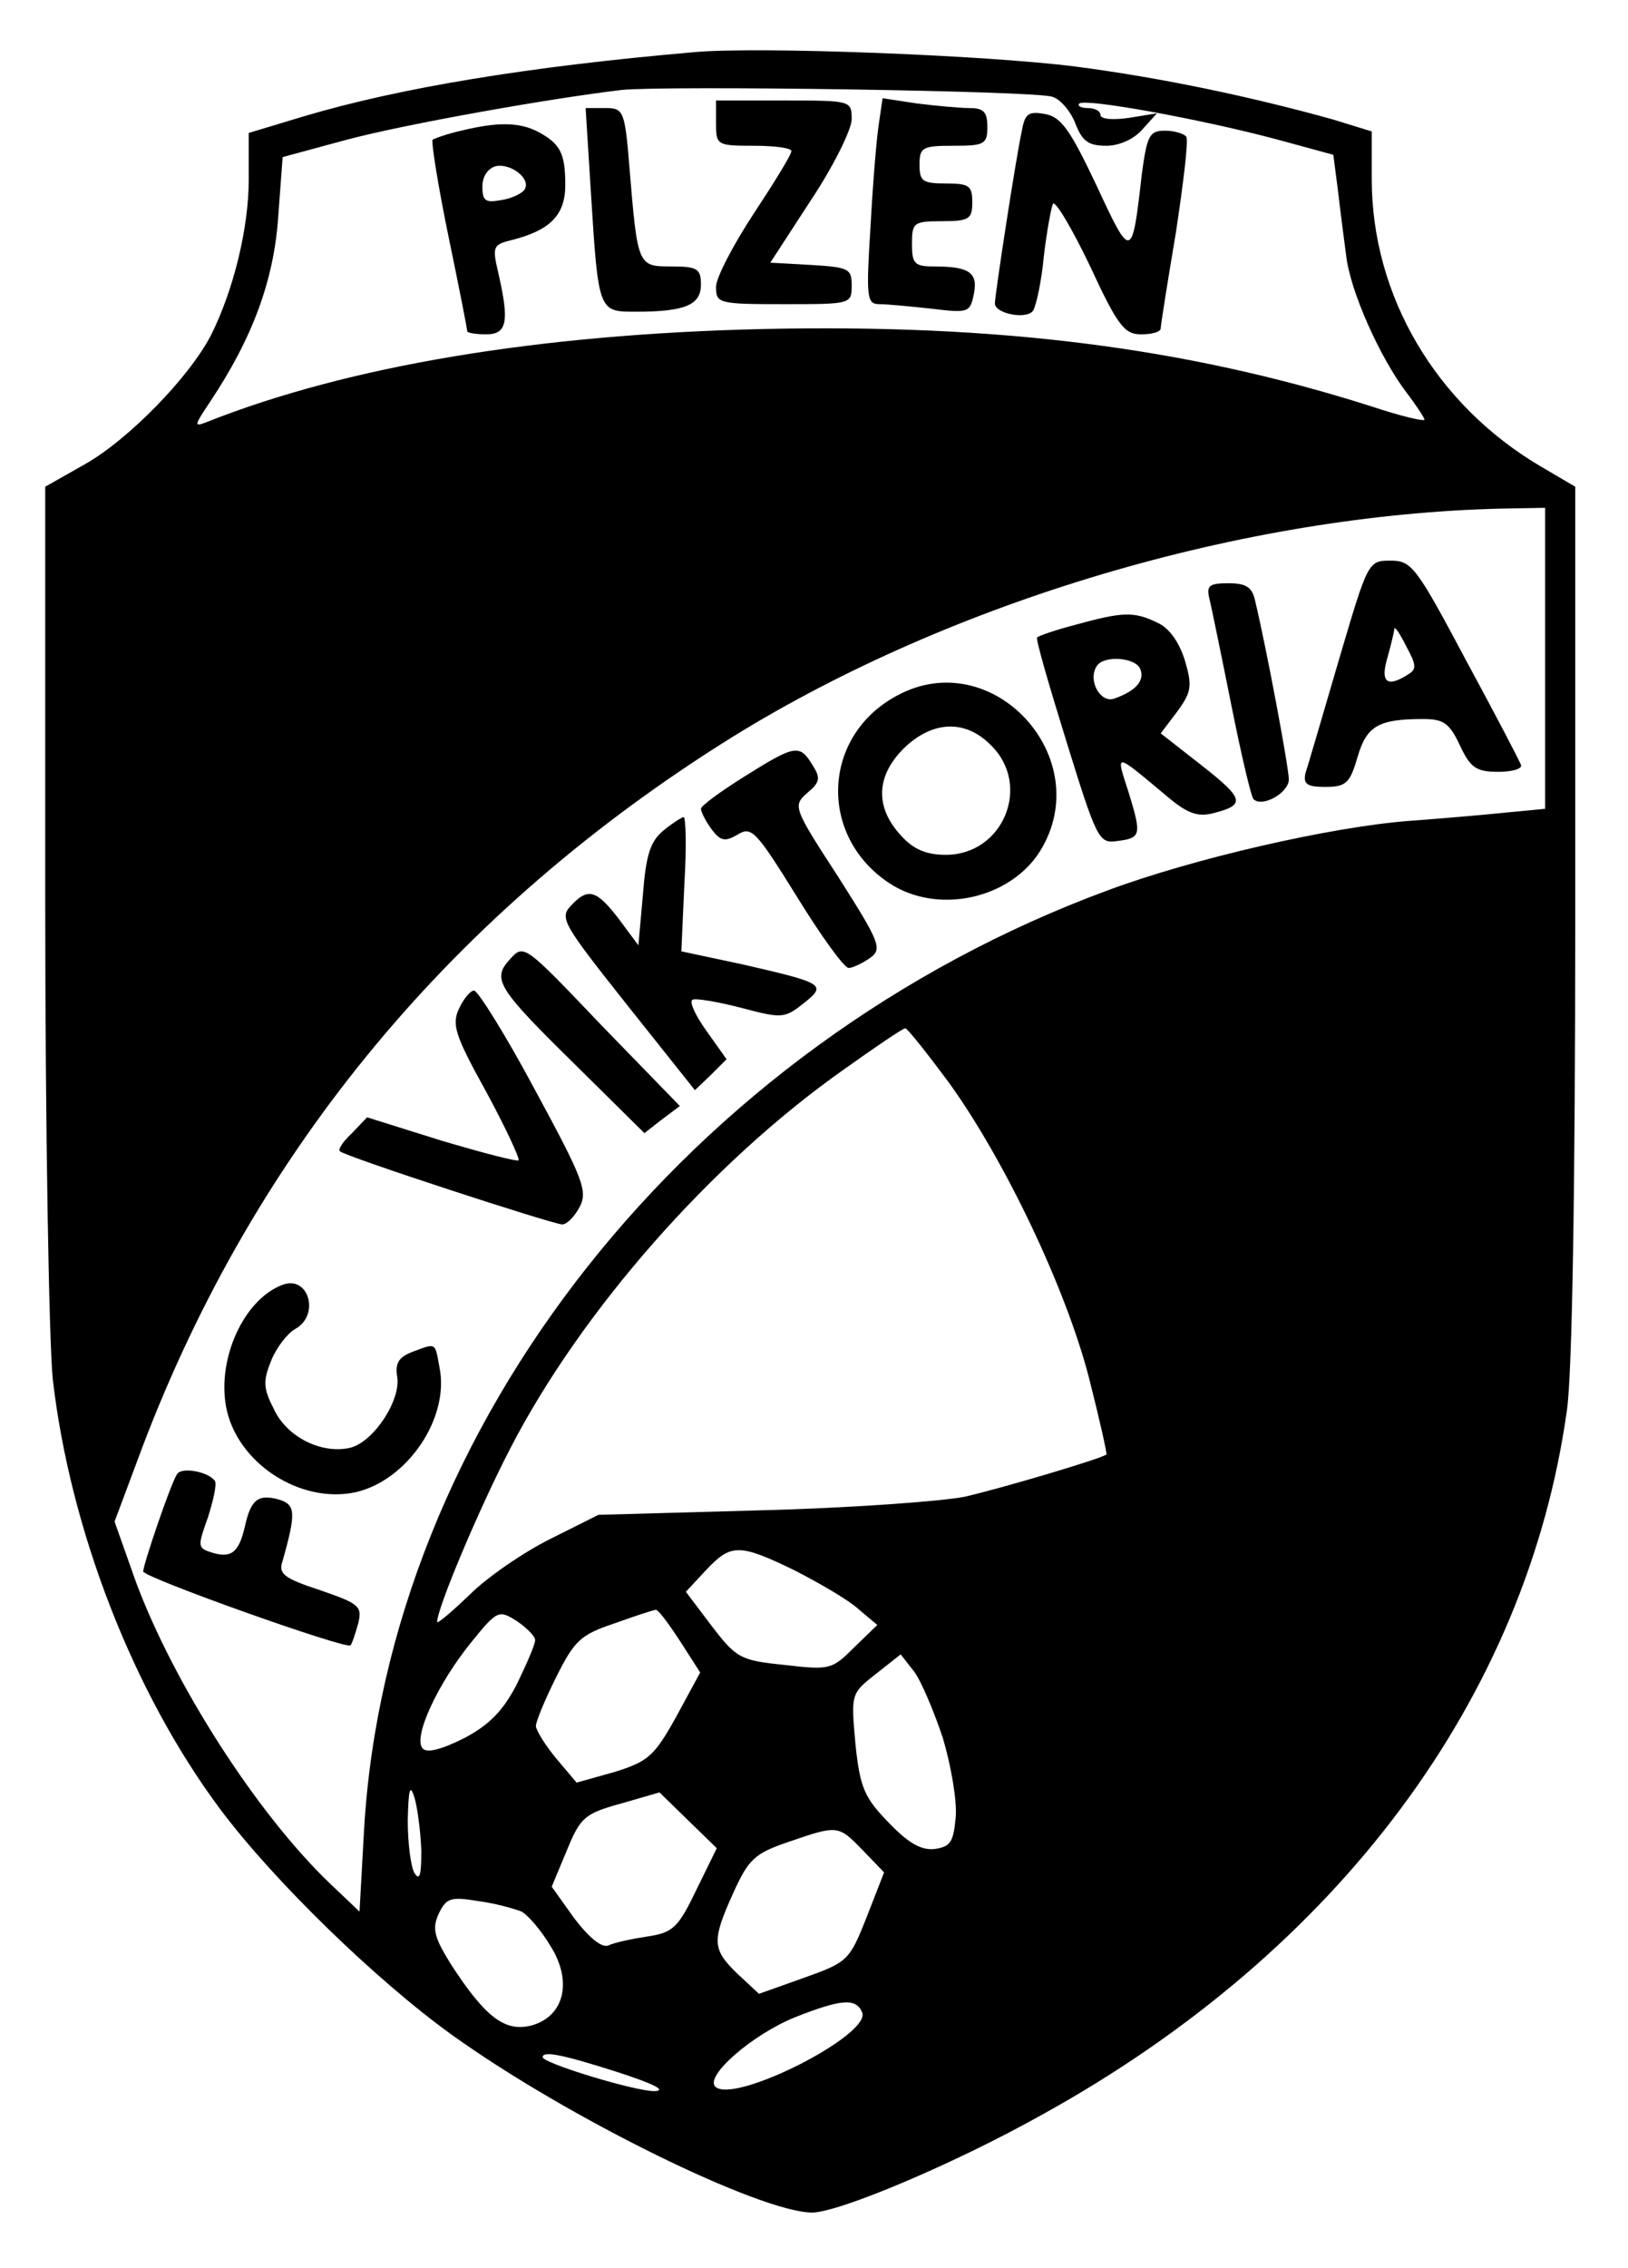
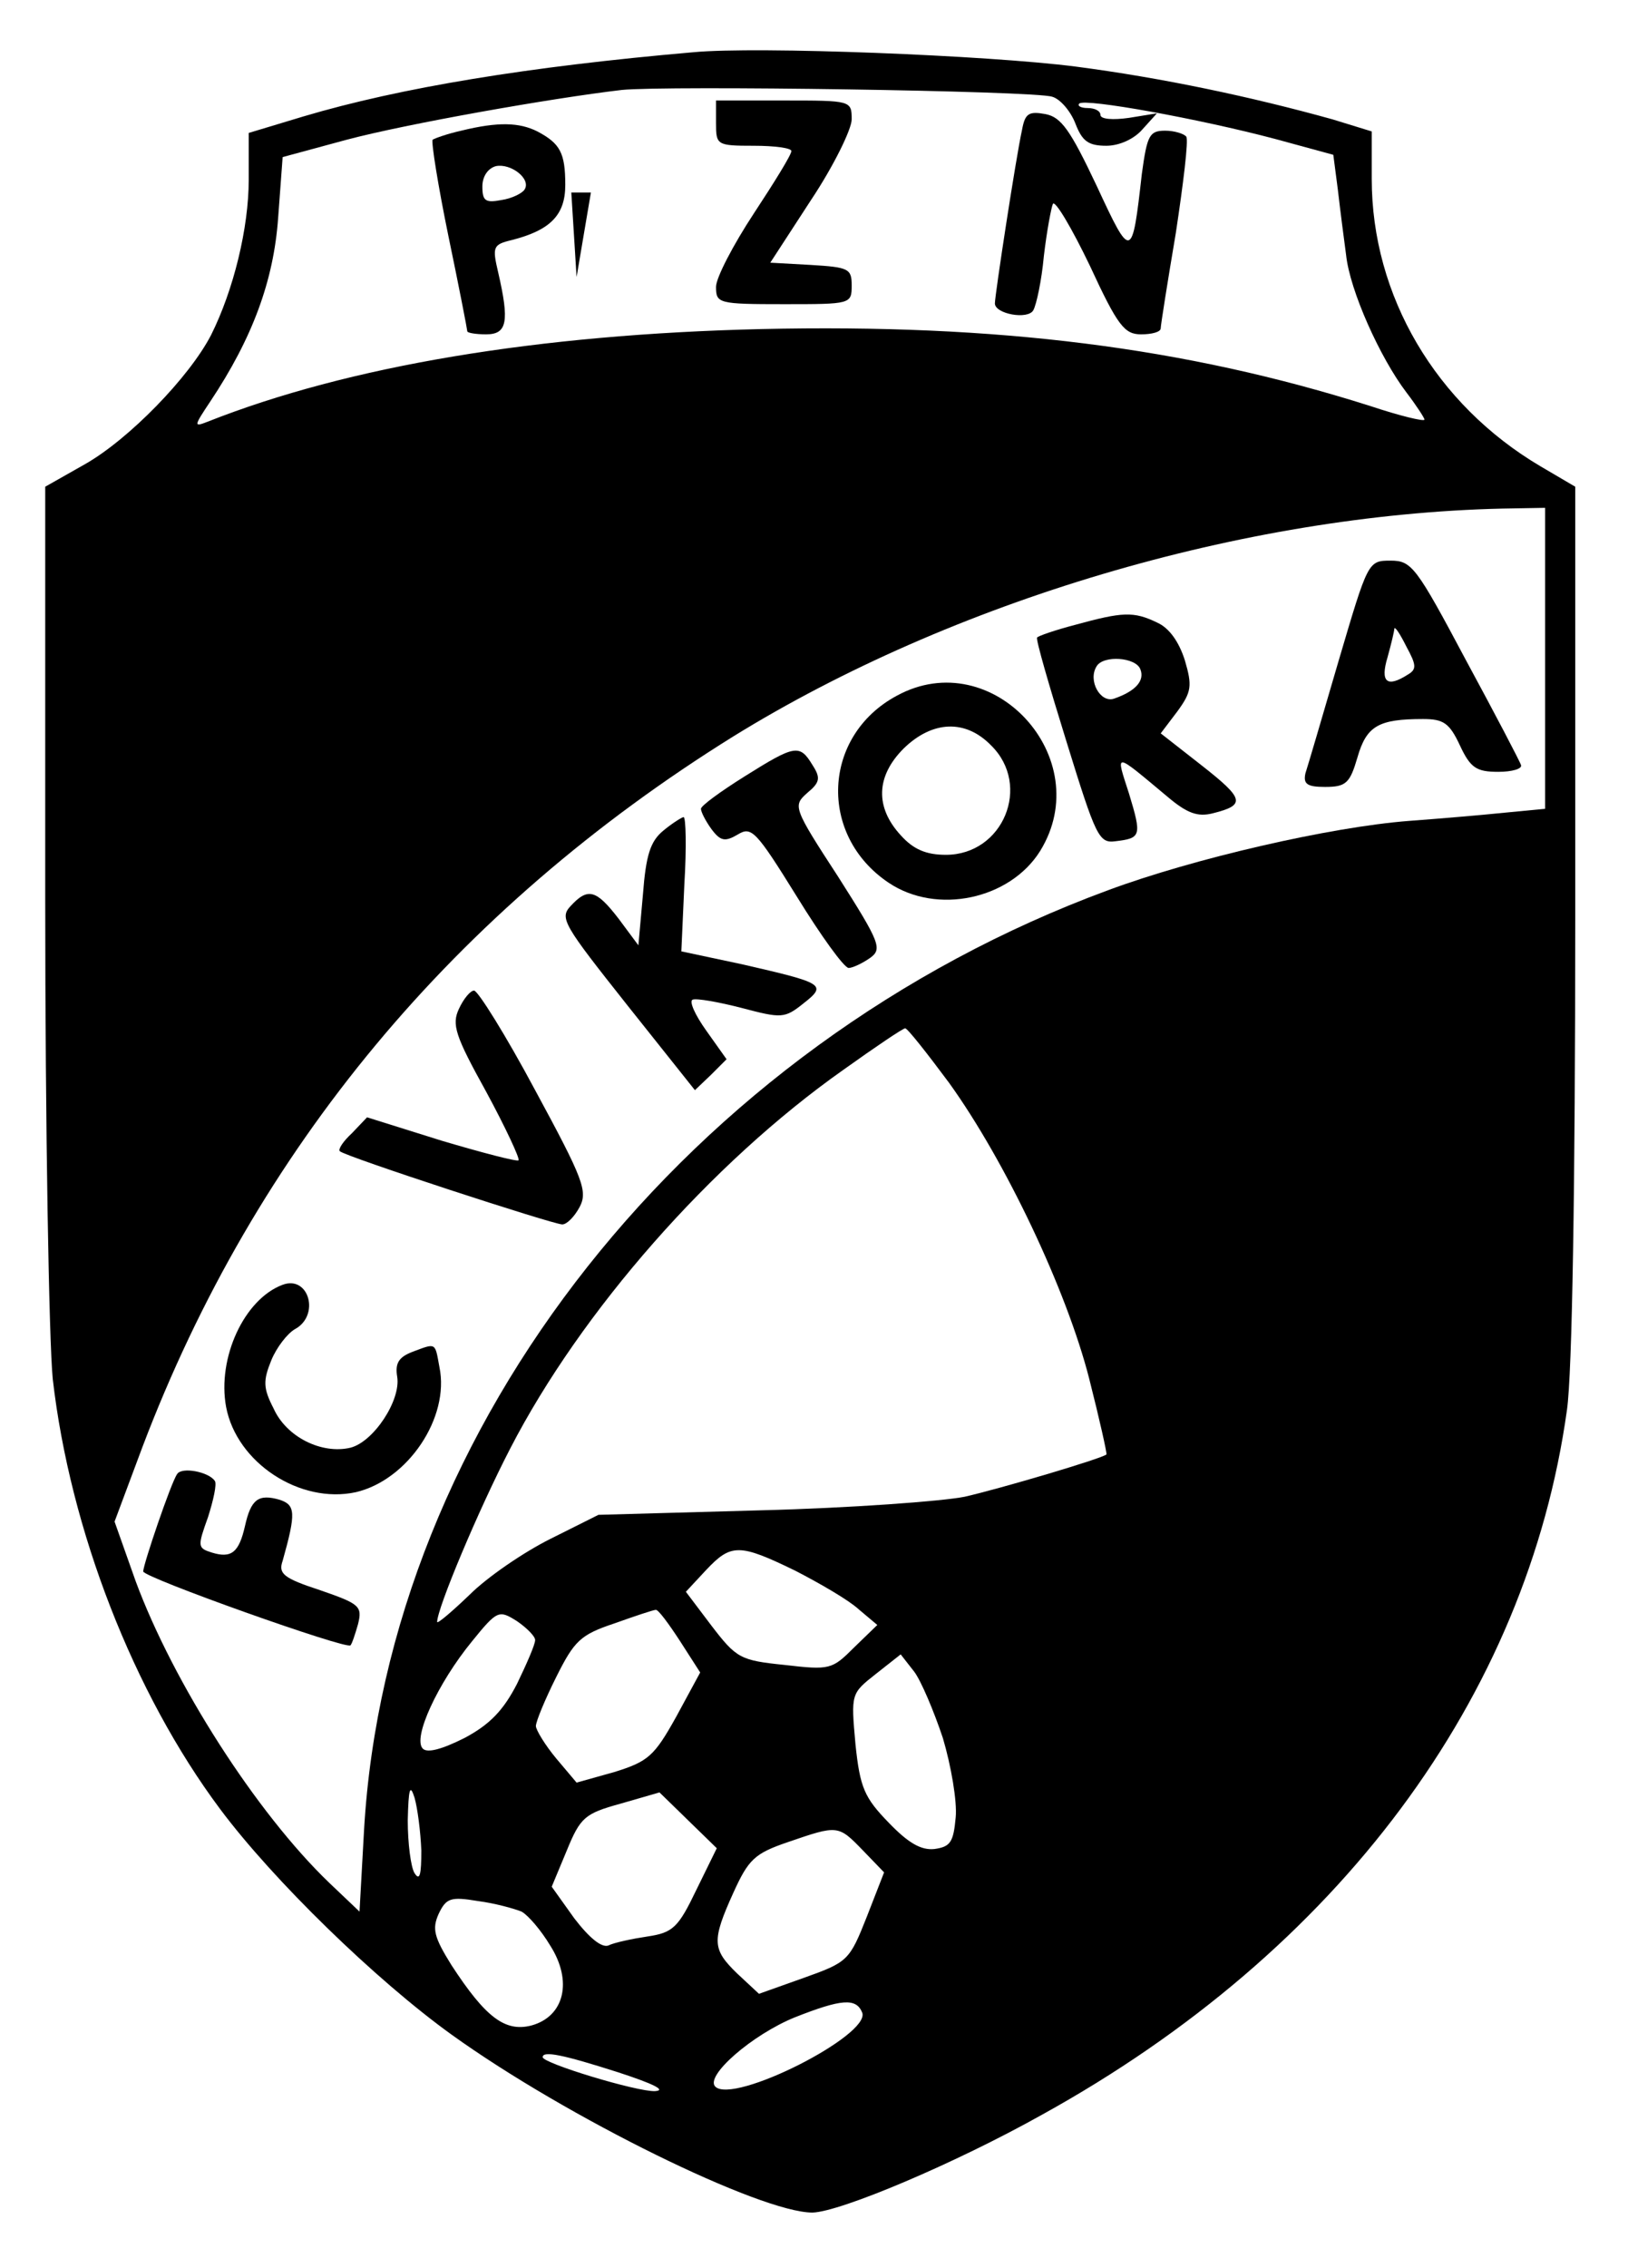
<svg xmlns="http://www.w3.org/2000/svg" version="1.0" width="215.534" height="300" viewBox="0 0 216 300" preserveAspectRatio="xMidYMid meet">
  <g transform="translate(0,300) scale(0.1,-0.1)" fill="#000000" stroke="none">
    <path d="M920 2934 c-219 -19 -389 -47 -517 -85 l-73 -22 0 -62 c0 -64 -20 -146 -50 -206 -29 -56 -109 -138 -167 -171 l-53 -30 0 -546 c0 -305 5 -587 10 -637 23 -200 107 -416 222 -570 71 -95 207 -227 307 -299 153 -110 410 -236 479 -236 37 1 189 65 305 130 393 217 643 553 696 934 7 48 11 297 11 651 l0 573 -46 27 c-139 82 -224 226 -224 381 l0 63 -52 16 c-108 30 -226 55 -341 70 -117 15 -422 27 -507 19z m476 -59 c11 -3 25 -20 31 -36 9 -23 17 -29 41 -29 17 0 37 9 48 22 l19 21 -37 -6 c-21 -3 -38 -2 -38 4 0 5 -7 9 -17 9 -9 0 -14 3 -11 6 8 7 158 -20 260 -47 l77 -21 6 -46 c3 -26 8 -65 11 -87 5 -47 45 -136 80 -182 13 -17 24 -34 24 -36 0 -3 -33 5 -72 18 -246 78 -495 109 -808 102 -297 -7 -548 -49 -735 -123 -18 -7 -18 -6 4 27 56 84 84 160 90 243 l6 81 85 23 c79 21 271 55 365 66 59 6 547 -1 571 -9z m654 -744 l0 -200 -52 -5 c-29 -3 -87 -8 -128 -11 -105 -8 -287 -50 -400 -92 -556 -205 -956 -710 -987 -1246 l-6 -108 -40 38 c-97 93 -207 265 -257 400 l-28 79 37 99 c150 395 414 712 784 942 290 179 676 294 1020 302 l57 1 0 -199z m-791 -563 c75 -104 156 -275 186 -392 14 -55 24 -100 23 -101 -8 -6 -140 -45 -188 -56 -30 -6 -152 -15 -270 -18 l-216 -6 -64 -32 c-36 -18 -84 -51 -107 -74 -24 -23 -43 -39 -43 -36 0 18 55 149 97 230 94 182 266 378 442 502 42 30 79 55 82 55 3 0 29 -33 58 -72z m-204 -647 c33 -17 71 -39 84 -51 l25 -21 -31 -30 c-29 -29 -32 -30 -92 -23 -59 6 -64 9 -97 52 l-34 45 27 29 c33 35 44 35 118 -1z m-345 -92 c0 -6 -11 -31 -24 -58 -18 -35 -36 -54 -70 -72 -30 -15 -49 -20 -55 -14 -14 14 20 87 65 142 34 42 36 42 60 27 13 -9 24 -20 24 -25z m192 -1 l27 -42 -32 -59 c-29 -52 -37 -59 -82 -73 l-50 -14 -27 32 c-15 18 -27 38 -27 43 0 6 12 35 27 65 24 48 32 56 77 71 28 10 52 18 55 18 3 1 17 -18 32 -41z m349 -129 c11 -37 19 -84 17 -105 -3 -33 -7 -39 -28 -42 -18 -2 -35 8 -61 35 -32 33 -38 46 -44 104 -6 67 -6 67 27 93 l33 26 18 -23 c9 -12 26 -52 38 -88z m-692 -149 c0 -32 -2 -41 -9 -30 -5 8 -9 40 -9 70 1 42 3 49 9 30 4 -14 8 -45 9 -70z m365 -52 c-24 -50 -31 -57 -65 -62 -20 -3 -44 -8 -52 -12 -9 -3 -25 10 -45 36 l-30 42 20 48 c18 44 24 49 71 62 l52 15 38 -37 38 -37 -27 -55z m221 52 l28 -29 -23 -59 c-23 -58 -25 -60 -84 -81 l-59 -21 -29 27 c-33 32 -34 43 -5 107 20 44 28 52 72 67 67 23 67 23 100 -11z m-453 -81 c9 -5 26 -25 38 -45 30 -47 19 -94 -25 -106 -35 -9 -61 11 -106 80 -23 37 -26 48 -17 68 10 21 16 23 52 17 23 -3 48 -10 58 -14z m452 -134 c11 -30 -171 -122 -195 -98 -14 14 49 69 106 92 61 24 81 26 89 6z m-324 -79 c46 -15 65 -24 49 -25 -24 -1 -149 37 -149 45 0 9 28 3 100 -20z" />
    <path d="M950 2840 c0 -29 1 -30 50 -30 28 0 50 -3 50 -7 0 -5 -23 -42 -50 -83 -27 -41 -50 -85 -50 -97 0 -22 3 -23 90 -23 89 0 90 0 90 25 0 22 -4 24 -54 27 l-54 3 54 83 c30 45 54 94 54 107 0 25 -1 25 -90 25 l-90 0 0 -30z" />
-     <path d="M1166 2839 c-3 -19 -8 -80 -11 -136 -6 -95 -5 -103 12 -103 10 0 41 -3 69 -6 49 -6 51 -5 56 19 6 29 -6 37 -53 37 -26 0 -29 4 -29 30 0 28 2 30 40 30 36 0 40 3 40 25 0 22 -4 25 -35 25 -31 0 -35 3 -35 25 0 23 4 25 45 25 41 0 45 2 45 25 0 20 -5 25 -24 25 -13 0 -44 3 -69 6 l-46 7 -5 -34z" />
-     <path d="M784 2748 c10 -159 10 -158 60 -158 65 0 86 9 86 36 0 21 -5 24 -39 24 -45 0 -45 0 -56 133 -6 74 -8 77 -32 77 l-26 0 7 -112z" />
+     <path d="M784 2748 l-26 0 7 -112z" />
    <path d="M1356 2831 c-8 -36 -36 -219 -36 -230 0 -14 44 -22 51 -9 4 7 11 39 14 72 4 34 10 65 12 69 3 5 25 -32 49 -82 37 -80 46 -91 68 -91 14 0 26 3 26 8 0 4 9 61 20 126 10 66 17 123 14 128 -3 4 -16 8 -28 8 -21 0 -24 -6 -31 -57 -13 -115 -14 -115 -60 -16 -35 74 -47 91 -68 95 -22 4 -27 1 -31 -21z" />
    <path d="M612 2830 c-18 -4 -35 -10 -38 -12 -2 -3 7 -60 21 -128 14 -67 25 -124 25 -126 0 -2 11 -4 25 -4 28 0 31 17 16 82 -8 34 -7 37 18 43 51 13 71 33 71 73 0 43 -7 55 -37 71 -24 12 -52 13 -101 1z m84 -78 c-3 -5 -17 -12 -31 -14 -21 -4 -25 -1 -25 18 0 13 7 24 18 27 20 4 47 -17 38 -31z" />
    <path d="M1776 2127 c-21 -72 -41 -140 -44 -149 -3 -14 2 -18 26 -18 28 0 33 5 43 39 12 42 28 51 87 51 27 0 35 -5 49 -35 14 -30 22 -35 51 -35 18 0 32 4 30 9 -1 4 -34 67 -73 139 -66 124 -72 132 -100 132 -30 0 -30 -1 -69 -133z m92 -18 c-28 -18 -37 -10 -27 23 5 18 9 35 9 38 1 3 8 -8 16 -24 13 -24 14 -30 2 -37z" />
-     <path d="M1605 2208 c3 -13 16 -76 29 -141 13 -65 26 -120 29 -123 11 -12 47 8 47 26 0 15 -29 171 -45 238 -4 17 -12 22 -35 22 -26 0 -30 -3 -25 -22z" />
    <path d="M1427 2175 c-27 -7 -50 -15 -51 -17 -2 -2 16 -64 39 -138 39 -126 43 -135 65 -132 34 4 35 7 18 63 -18 56 -21 56 51 -4 26 -22 40 -27 60 -22 44 11 42 19 -14 63 l-55 43 22 29 c19 26 20 34 10 68 -8 25 -21 43 -37 50 -31 15 -46 14 -108 -3z m86 -59 c6 -15 -6 -29 -35 -39 -18 -6 -35 24 -23 43 9 15 52 12 58 -4z" />
    <path d="M1190 2081 c-99 -53 -105 -185 -11 -248 64 -43 161 -22 201 42 76 123 -63 275 -190 206z m125 -66 c54 -53 16 -145 -60 -145 -26 0 -43 7 -60 26 -34 37 -33 78 4 115 38 37 82 39 116 4z" />
    <path d="M988 1974 c-32 -20 -58 -39 -58 -43 0 -4 6 -16 14 -27 12 -16 18 -17 35 -7 18 11 24 5 78 -82 32 -52 63 -95 69 -95 5 0 18 6 28 13 17 12 14 20 -42 108 -60 92 -60 94 -41 111 17 14 18 20 7 37 -17 28 -23 27 -90 -15z" />
    <path d="M880 1902 c-17 -14 -23 -32 -27 -85 l-6 -67 -26 35 c-30 39 -41 42 -64 17 -15 -16 -9 -25 75 -131 l90 -113 21 20 21 21 -27 38 c-15 21 -23 39 -18 41 5 2 34 -3 65 -11 53 -14 57 -14 82 6 32 25 27 27 -82 52 l-80 17 4 89 c3 49 2 89 -1 89 -2 0 -15 -8 -27 -18z" />
-     <path d="M677 1732 c-25 -27 -18 -38 90 -144 l88 -87 23 18 24 18 -104 107 c-102 107 -103 108 -121 88z" />
    <path d="M609 1666 c-10 -21 -5 -36 36 -110 26 -48 45 -89 43 -91 -2 -2 -48 10 -102 26 l-99 31 -20 -21 c-12 -11 -19 -22 -16 -24 7 -7 283 -97 295 -97 6 0 16 10 23 23 11 21 5 37 -59 155 -39 73 -76 132 -81 132 -5 0 -14 -11 -20 -24z" />
    <path d="M375 1300 c-51 -19 -87 -97 -75 -162 14 -74 98 -129 172 -113 69 16 125 99 111 166 -6 33 -4 32 -36 20 -18 -7 -23 -15 -20 -33 5 -31 -31 -86 -62 -94 -38 -9 -85 14 -102 52 -14 27 -14 37 -3 64 7 17 21 35 31 41 34 18 19 72 -16 59z" />
    <path d="M235 1049 c-8 -11 -45 -120 -45 -129 0 -8 270 -104 275 -98 2 2 6 14 10 28 6 24 2 27 -50 45 -49 16 -56 22 -50 39 18 64 17 74 -4 81 -28 8 -38 1 -46 -35 -8 -35 -18 -43 -44 -35 -19 6 -19 8 -5 47 7 22 12 44 9 48 -8 12 -44 19 -50 9z" />
  </g>
</svg>